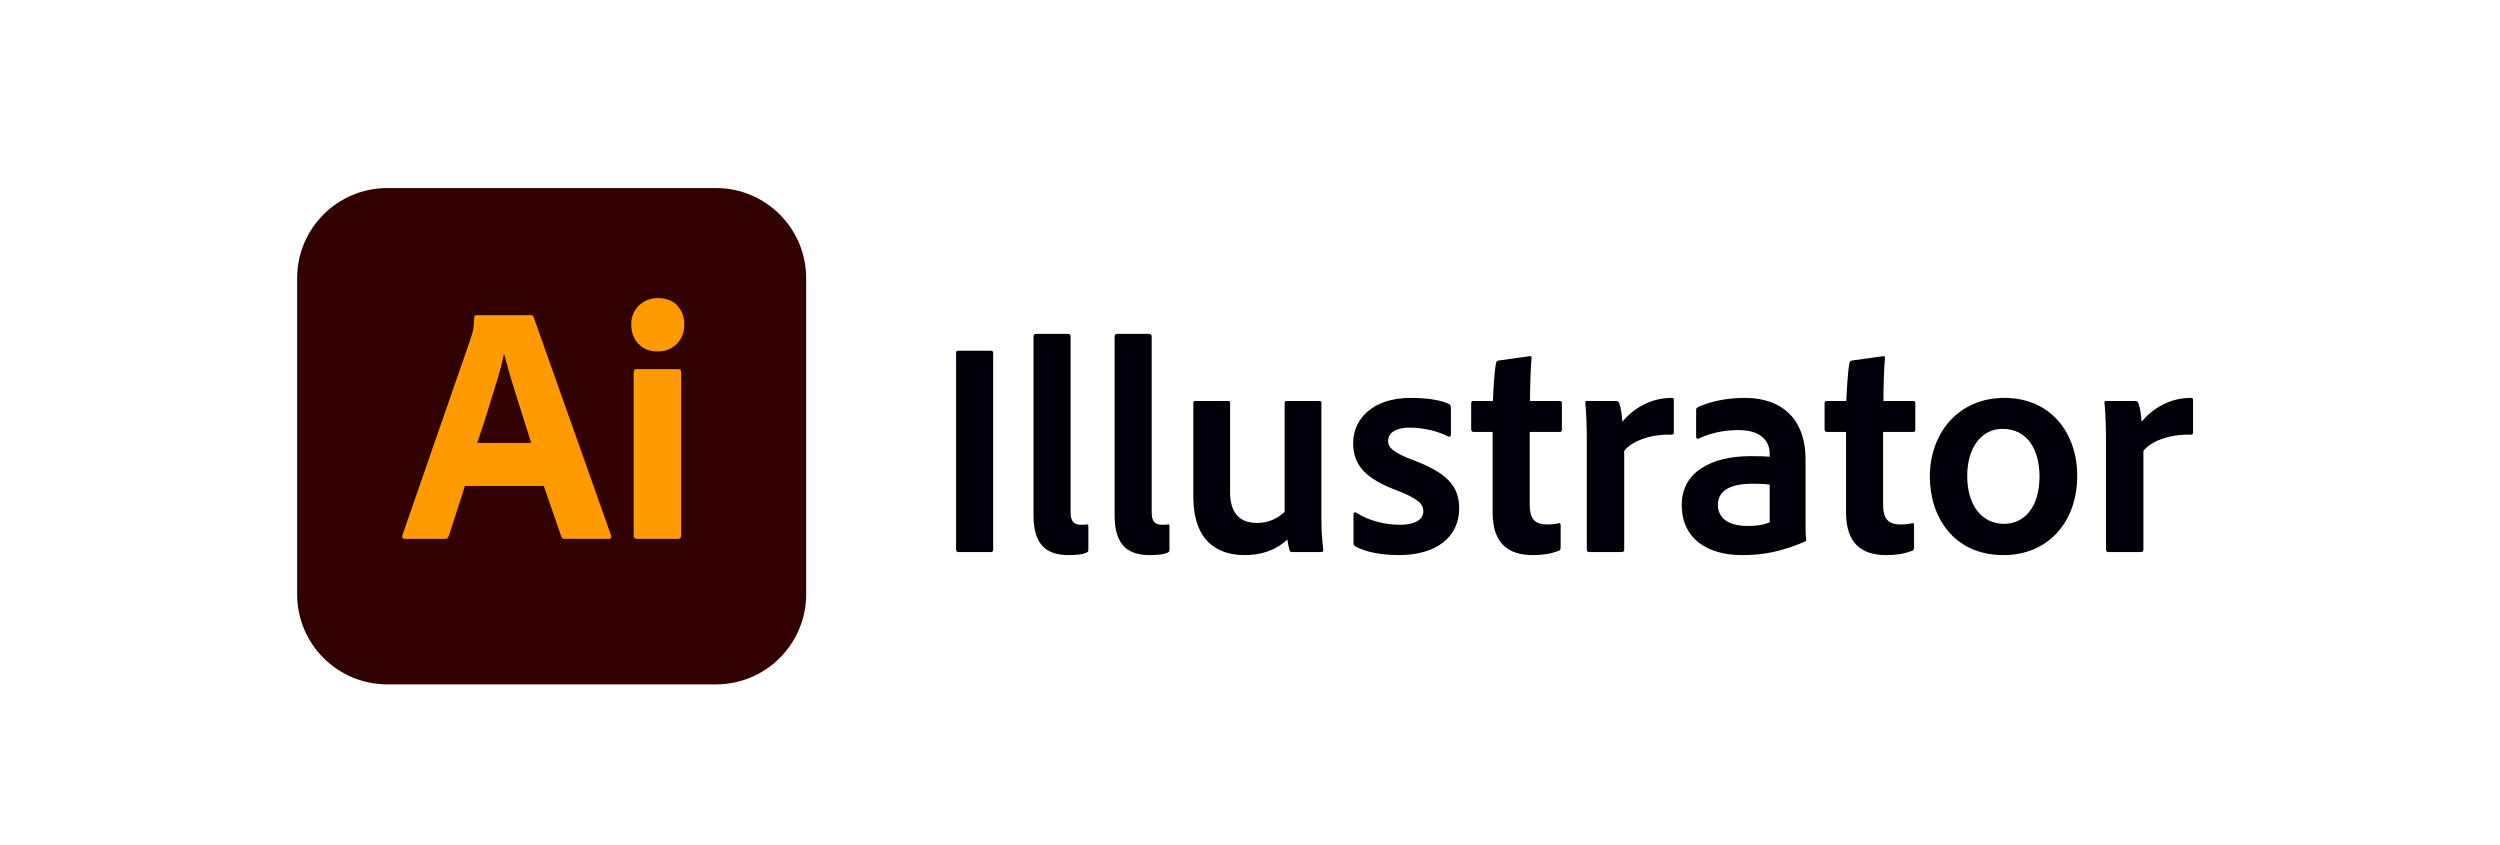
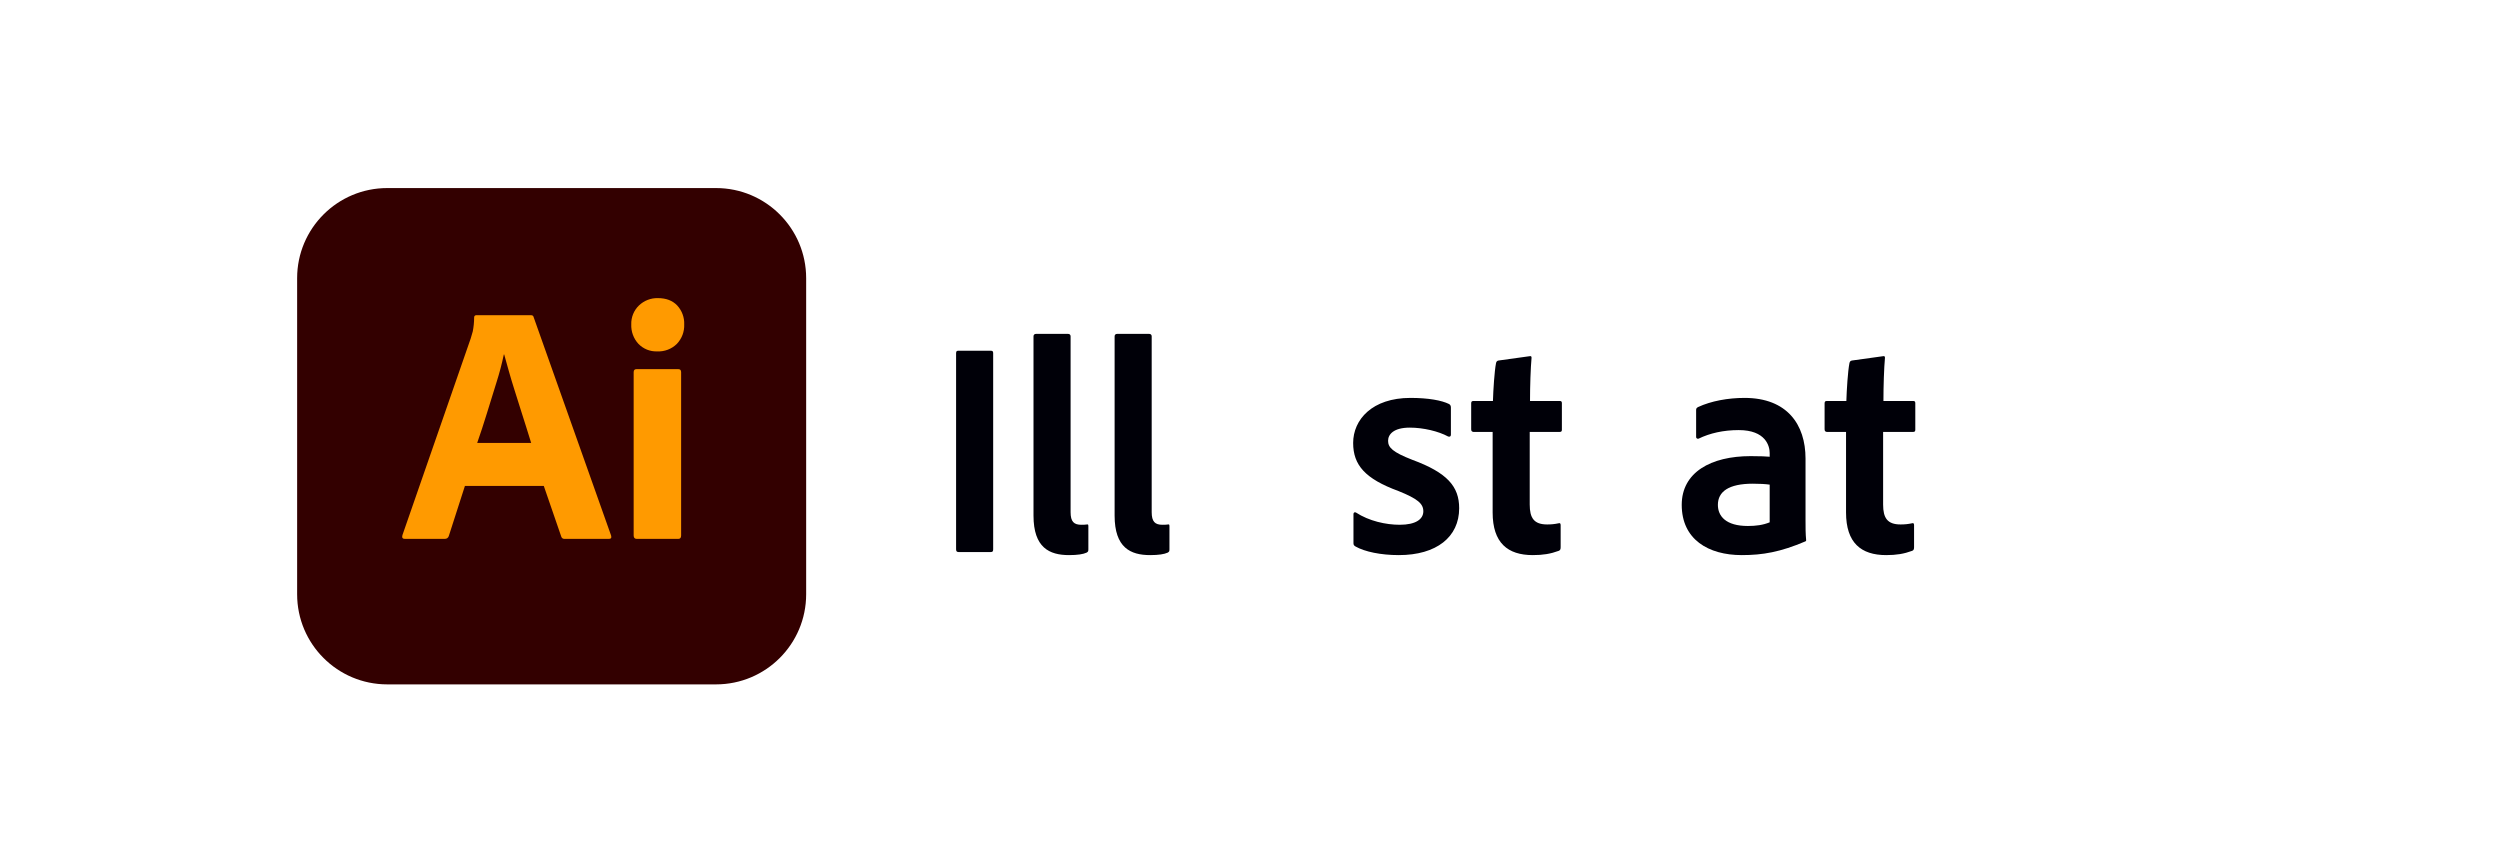
<svg xmlns="http://www.w3.org/2000/svg" width="142" height="48" viewBox="0 0 142 48" fill="none">
  <g id="Illustrator Logotype">
    <g id="Illustrator Logotype_2">
      <path id="Element" d="M40.67 10.682H21.997C19.169 10.682 16.877 12.974 16.877 15.802V33.753C16.877 36.581 19.169 38.873 21.997 38.873H40.67C43.497 38.873 45.79 36.581 45.79 33.753V15.802C45.79 12.974 43.497 10.682 40.67 10.682Z" fill="#330000" />
      <g id="Element_2">
        <path d="M30.888 27.602H26.407L25.496 30.433C25.483 30.485 25.453 30.531 25.411 30.563C25.368 30.595 25.316 30.61 25.263 30.608H22.994C22.864 30.608 22.819 30.537 22.858 30.395L26.737 19.222C26.776 19.106 26.814 18.973 26.853 18.824C26.904 18.566 26.93 18.302 26.931 18.039C26.928 18.02 26.93 18.002 26.936 17.984C26.942 17.966 26.952 17.95 26.965 17.937C26.978 17.924 26.994 17.914 27.012 17.908C27.029 17.902 27.048 17.9 27.067 17.903H30.151C30.241 17.903 30.293 17.935 30.306 18L34.709 30.414C34.747 30.543 34.709 30.608 34.592 30.608H32.071C32.028 30.613 31.984 30.602 31.948 30.577C31.913 30.552 31.887 30.515 31.877 30.472L30.888 27.602ZM27.105 25.157H30.17C30.092 24.899 30.002 24.608 29.898 24.285C29.795 23.962 29.685 23.616 29.569 23.247C29.452 22.878 29.336 22.51 29.22 22.141C29.103 21.773 28.997 21.417 28.9 21.074C28.803 20.732 28.715 20.418 28.638 20.134H28.618C28.509 20.657 28.373 21.175 28.211 21.685C28.03 22.267 27.846 22.862 27.658 23.47C27.471 24.078 27.286 24.64 27.105 25.157Z" fill="#FF9A00" />
        <path d="M37.331 19.959C37.133 19.967 36.935 19.933 36.752 19.86C36.568 19.786 36.402 19.674 36.264 19.532C36.126 19.384 36.02 19.21 35.95 19.02C35.88 18.83 35.848 18.629 35.856 18.427C35.849 18.227 35.885 18.027 35.96 17.842C36.035 17.656 36.148 17.489 36.293 17.35C36.436 17.213 36.605 17.105 36.789 17.034C36.974 16.962 37.171 16.928 37.369 16.933C37.835 16.933 38.2 17.072 38.465 17.35C38.599 17.495 38.703 17.664 38.771 17.849C38.84 18.034 38.871 18.23 38.863 18.427C38.871 18.63 38.838 18.832 38.767 19.022C38.695 19.212 38.586 19.385 38.446 19.532C38.3 19.677 38.125 19.789 37.933 19.862C37.741 19.936 37.536 19.969 37.331 19.959ZM35.992 30.414V21.142C35.992 21.026 36.044 20.968 36.147 20.968H38.533C38.636 20.968 38.688 21.026 38.688 21.142V30.414C38.688 30.543 38.637 30.608 38.533 30.608H36.167C36.05 30.608 35.992 30.543 35.992 30.414Z" fill="#FF9A00" />
      </g>
      <g id="Element_3">
        <path d="M56.412 20.06V31.199C56.412 31.321 56.377 31.356 56.273 31.356H54.445C54.341 31.356 54.306 31.303 54.306 31.199V20.06C54.306 19.938 54.358 19.921 54.445 19.921H56.273C56.377 19.921 56.412 19.956 56.412 20.06Z" fill="#000008" />
        <path d="M58.703 29.285V19.103C58.703 19.016 58.756 18.963 58.86 18.963H60.653C60.757 18.963 60.81 19.016 60.81 19.103V29.093C60.81 29.633 61.001 29.807 61.419 29.807C61.558 29.807 61.593 29.807 61.749 29.789C61.802 29.772 61.819 29.807 61.819 29.894V31.199C61.819 31.321 61.802 31.338 61.715 31.391C61.523 31.478 61.21 31.53 60.722 31.53C59.609 31.53 58.703 31.112 58.703 29.285Z" fill="#000008" />
        <path d="M63.31 29.285V19.103C63.31 19.016 63.362 18.963 63.466 18.963H65.259C65.364 18.963 65.416 19.016 65.416 19.103V29.093C65.416 29.633 65.607 29.807 66.025 29.807C66.164 29.807 66.199 29.807 66.356 29.789C66.408 29.772 66.425 29.807 66.425 29.894V31.199C66.425 31.321 66.408 31.338 66.321 31.391C66.129 31.478 65.816 31.53 65.329 31.53C64.215 31.53 63.31 31.112 63.31 29.285Z" fill="#000008" />
-         <path d="M75.055 22.897V29.441C75.055 30.346 75.125 30.868 75.16 31.234C75.177 31.321 75.125 31.356 75.02 31.356H73.419C73.297 31.356 73.263 31.321 73.245 31.251C73.193 31.077 73.141 30.816 73.123 30.642C72.375 31.338 71.487 31.53 70.704 31.53C69.051 31.53 67.78 30.642 67.78 28.205V22.897C67.78 22.793 67.815 22.775 67.919 22.775H69.747C69.851 22.775 69.869 22.81 69.869 22.897V27.962C69.869 29.041 70.338 29.702 71.383 29.702C72.044 29.702 72.532 29.476 72.967 29.076V22.897C72.967 22.81 73.001 22.775 73.106 22.775H74.933C75.038 22.775 75.055 22.81 75.055 22.897Z" fill="#000008" />
        <path d="M82.255 24.794C81.715 24.498 80.845 24.289 80.079 24.289C79.157 24.289 78.843 24.672 78.843 25.038C78.843 25.421 79.104 25.682 80.218 26.117C82.203 26.848 82.881 27.631 82.881 28.867C82.881 30.503 81.593 31.53 79.453 31.53C78.426 31.53 77.52 31.338 76.998 31.043C76.911 30.99 76.877 30.955 76.877 30.851V29.198C76.877 29.11 76.946 29.076 77.016 29.11C77.764 29.598 78.722 29.807 79.505 29.807C80.41 29.807 80.845 29.493 80.845 29.041C80.845 28.606 80.514 28.327 79.435 27.892C77.538 27.196 76.859 26.413 76.859 25.16C76.859 23.837 77.938 22.601 80.114 22.601C81.123 22.601 81.889 22.74 82.307 22.949C82.394 23.001 82.411 23.071 82.411 23.158V24.69C82.411 24.777 82.359 24.829 82.255 24.794Z" fill="#000008" />
        <path d="M88.645 29.824V31.077C88.645 31.182 88.628 31.251 88.541 31.286C88.071 31.46 87.636 31.53 87.062 31.53C85.634 31.53 84.782 30.834 84.782 29.11V24.533H83.685C83.598 24.516 83.563 24.481 83.563 24.376V22.914C83.563 22.81 83.598 22.775 83.702 22.775H84.799C84.816 22.166 84.886 21.069 84.973 20.634C84.99 20.547 85.025 20.495 85.112 20.478L86.87 20.234C86.957 20.216 86.992 20.234 86.992 20.321C86.94 20.895 86.905 21.922 86.905 22.775H88.593C88.68 22.775 88.715 22.81 88.715 22.897V24.411C88.715 24.498 88.68 24.533 88.593 24.533H86.888V28.658C86.888 29.424 87.131 29.789 87.88 29.789C88.106 29.789 88.297 29.772 88.541 29.72C88.593 29.702 88.645 29.72 88.645 29.824Z" fill="#000008" />
-         <path d="M90.149 22.775H91.785C91.889 22.775 91.941 22.81 91.976 22.914C92.063 23.141 92.133 23.576 92.15 23.959C92.742 23.228 93.734 22.601 94.935 22.601C95.039 22.601 95.074 22.618 95.074 22.723V24.568C95.074 24.655 95.039 24.69 94.918 24.69C93.682 24.655 92.655 25.09 92.255 25.612V31.216C92.255 31.321 92.202 31.356 92.098 31.356H90.288C90.166 31.356 90.131 31.303 90.131 31.216V25.212C90.131 24.463 90.114 23.454 90.044 22.88C90.044 22.793 90.061 22.775 90.149 22.775Z" fill="#000008" />
        <path d="M100.518 29.668V27.527C100.257 27.492 99.961 27.474 99.56 27.474C98.185 27.474 97.576 27.927 97.576 28.675C97.576 29.319 98.029 29.876 99.282 29.876C99.734 29.876 100.135 29.824 100.518 29.668ZM102.554 26.047V29.58C102.554 29.963 102.554 30.311 102.589 30.677C102.589 30.712 102.589 30.729 102.554 30.747C101.127 31.356 100.117 31.53 98.934 31.53C97.037 31.53 95.522 30.642 95.522 28.675C95.522 26.83 97.176 25.908 99.439 25.908C99.961 25.908 100.361 25.925 100.518 25.943V25.734C100.518 25.334 100.291 24.429 98.76 24.429C97.889 24.429 97.124 24.603 96.48 24.916C96.427 24.933 96.34 24.916 96.34 24.811V23.297C96.34 23.21 96.358 23.175 96.445 23.123C97.193 22.775 98.15 22.601 99.09 22.601C101.51 22.601 102.554 24.115 102.554 26.047Z" fill="#000008" />
        <path d="M108.719 29.824V31.077C108.719 31.182 108.702 31.251 108.615 31.286C108.145 31.46 107.71 31.53 107.135 31.53C105.708 31.53 104.855 30.834 104.855 29.11V24.533H103.759C103.672 24.516 103.637 24.481 103.637 24.376V22.914C103.637 22.81 103.672 22.775 103.776 22.775H104.873C104.89 22.166 104.96 21.069 105.047 20.634C105.064 20.547 105.099 20.495 105.186 20.478L106.944 20.234C107.031 20.216 107.066 20.234 107.066 20.321C107.013 20.895 106.979 21.922 106.979 22.775H108.667C108.754 22.775 108.789 22.81 108.789 22.897V24.411C108.789 24.498 108.754 24.533 108.667 24.533H106.961V28.658C106.961 29.424 107.205 29.789 107.953 29.789C108.179 29.789 108.371 29.772 108.615 29.72C108.667 29.702 108.719 29.72 108.719 29.824Z" fill="#000008" />
-         <path d="M113.844 22.601C116.524 22.601 117.986 24.637 117.986 27.022C117.986 29.72 116.263 31.53 113.809 31.53C110.902 31.53 109.614 29.285 109.614 27.074C109.614 24.603 111.233 22.601 113.844 22.601ZM113.739 24.359C112.573 24.359 111.738 25.386 111.738 27.039C111.738 28.641 112.521 29.755 113.844 29.755C114.923 29.755 115.845 28.867 115.845 27.074C115.845 25.63 115.219 24.359 113.739 24.359Z" fill="#000008" />
-         <path d="M119.638 22.775H121.275C121.379 22.775 121.431 22.81 121.466 22.914C121.553 23.141 121.623 23.576 121.64 23.959C122.232 23.228 123.224 22.601 124.425 22.601C124.529 22.601 124.564 22.618 124.564 22.723V24.568C124.564 24.655 124.529 24.69 124.407 24.69C123.172 24.655 122.145 25.09 121.745 25.612V31.216C121.745 31.321 121.692 31.356 121.588 31.356H119.778C119.656 31.356 119.621 31.303 119.621 31.216V25.212C119.621 24.463 119.604 23.454 119.534 22.88C119.534 22.793 119.551 22.775 119.638 22.775Z" fill="#000008" />
      </g>
    </g>
  </g>
</svg>